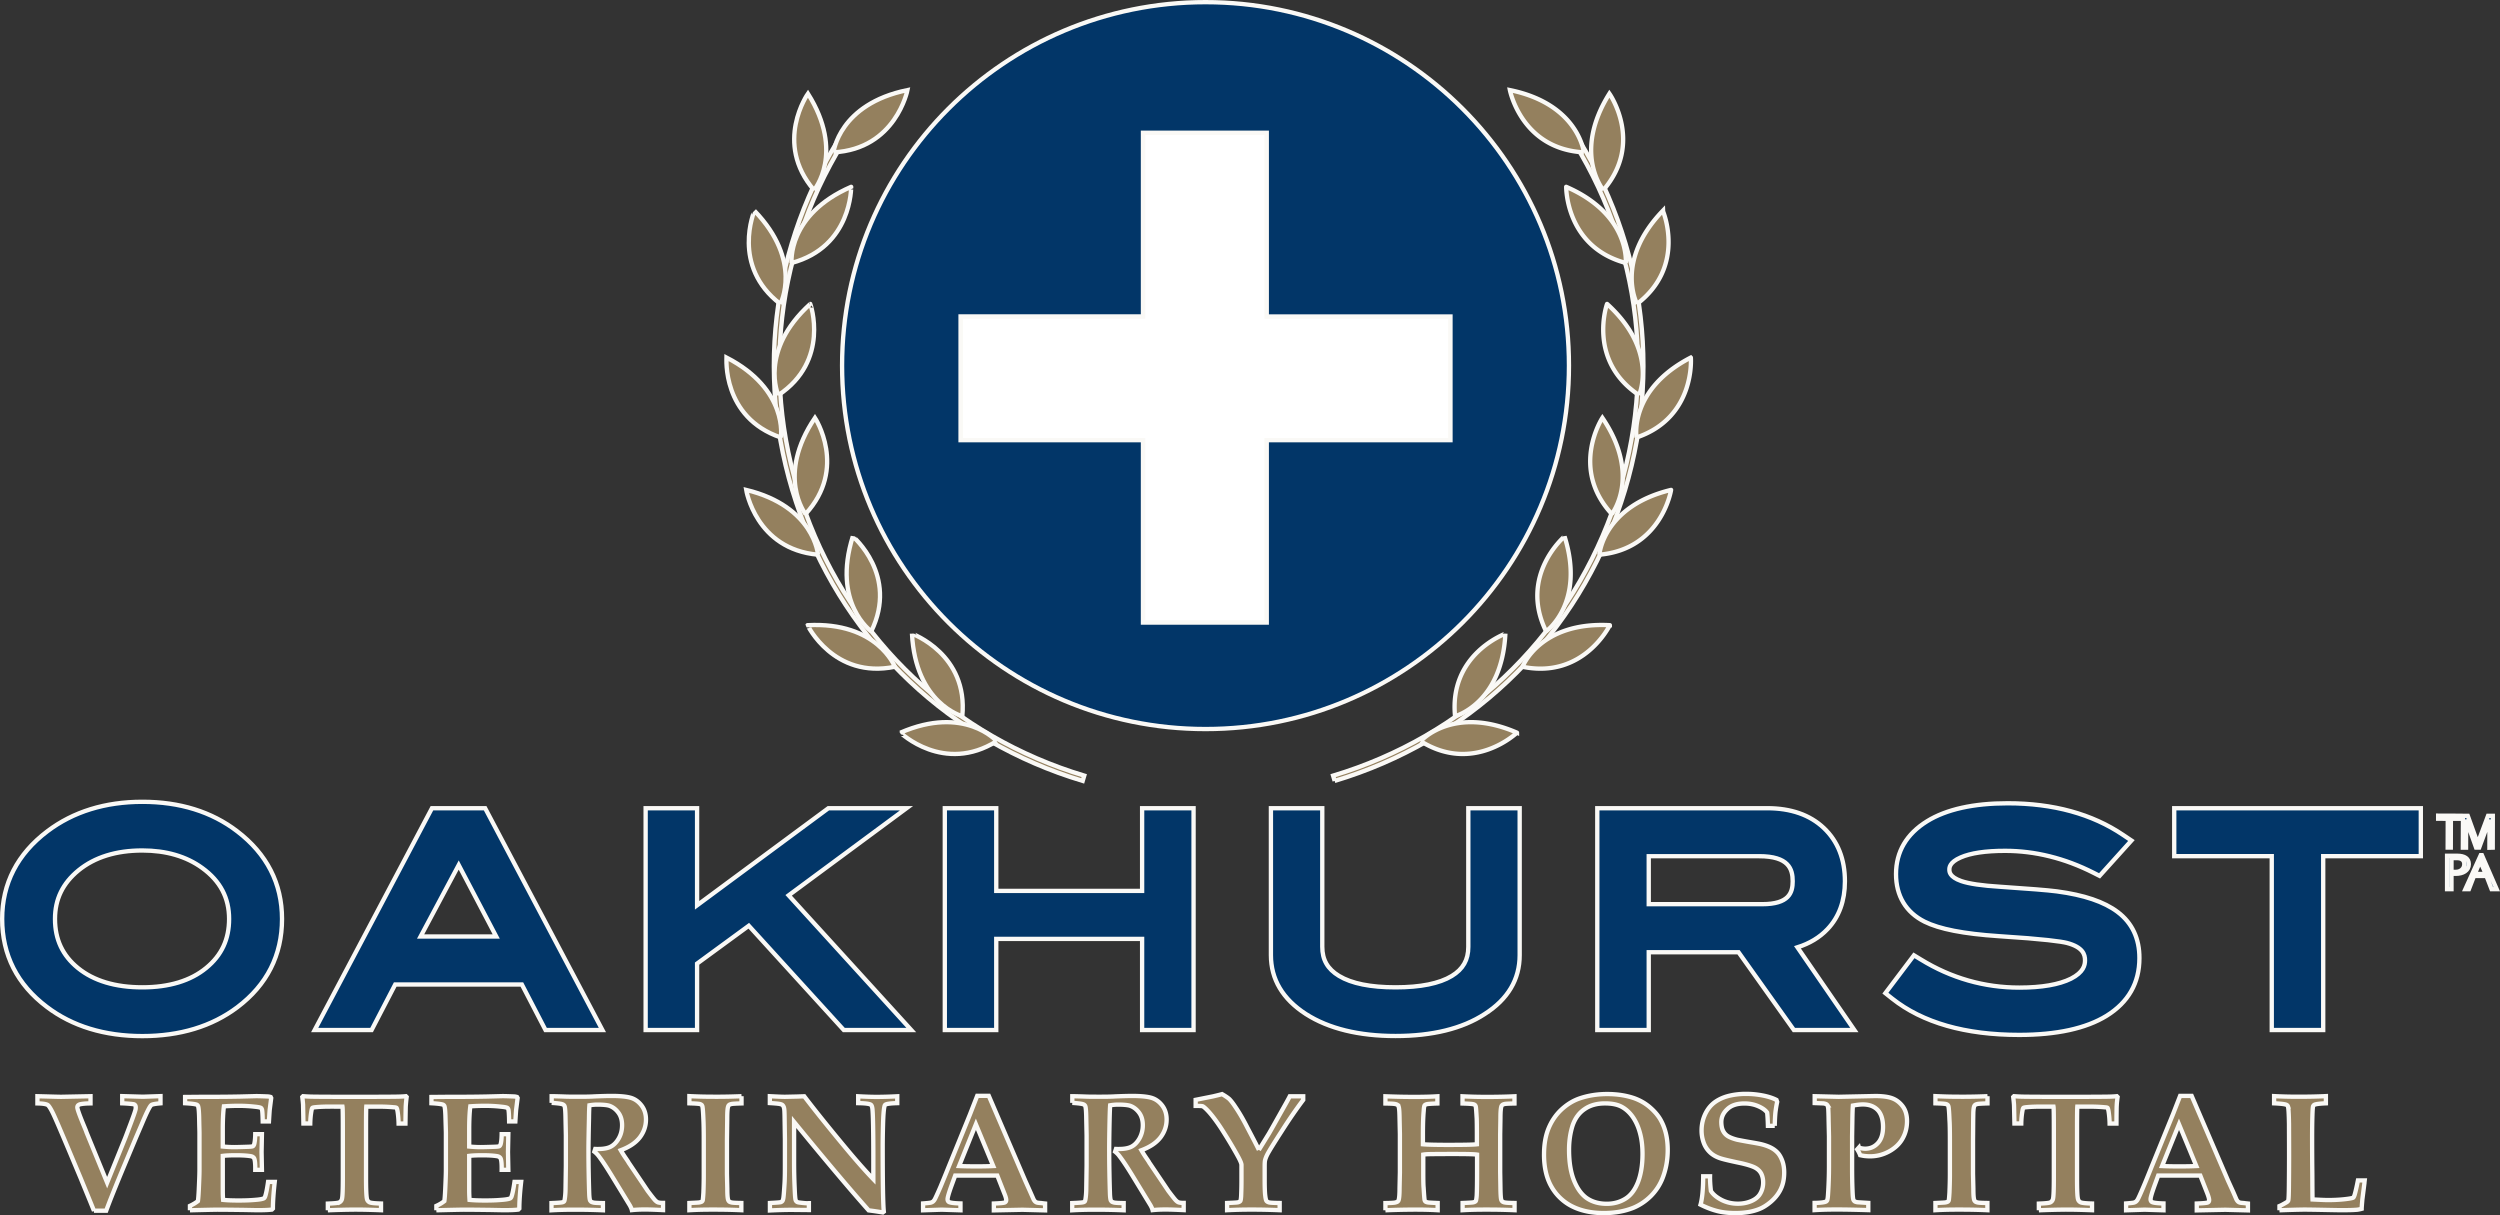
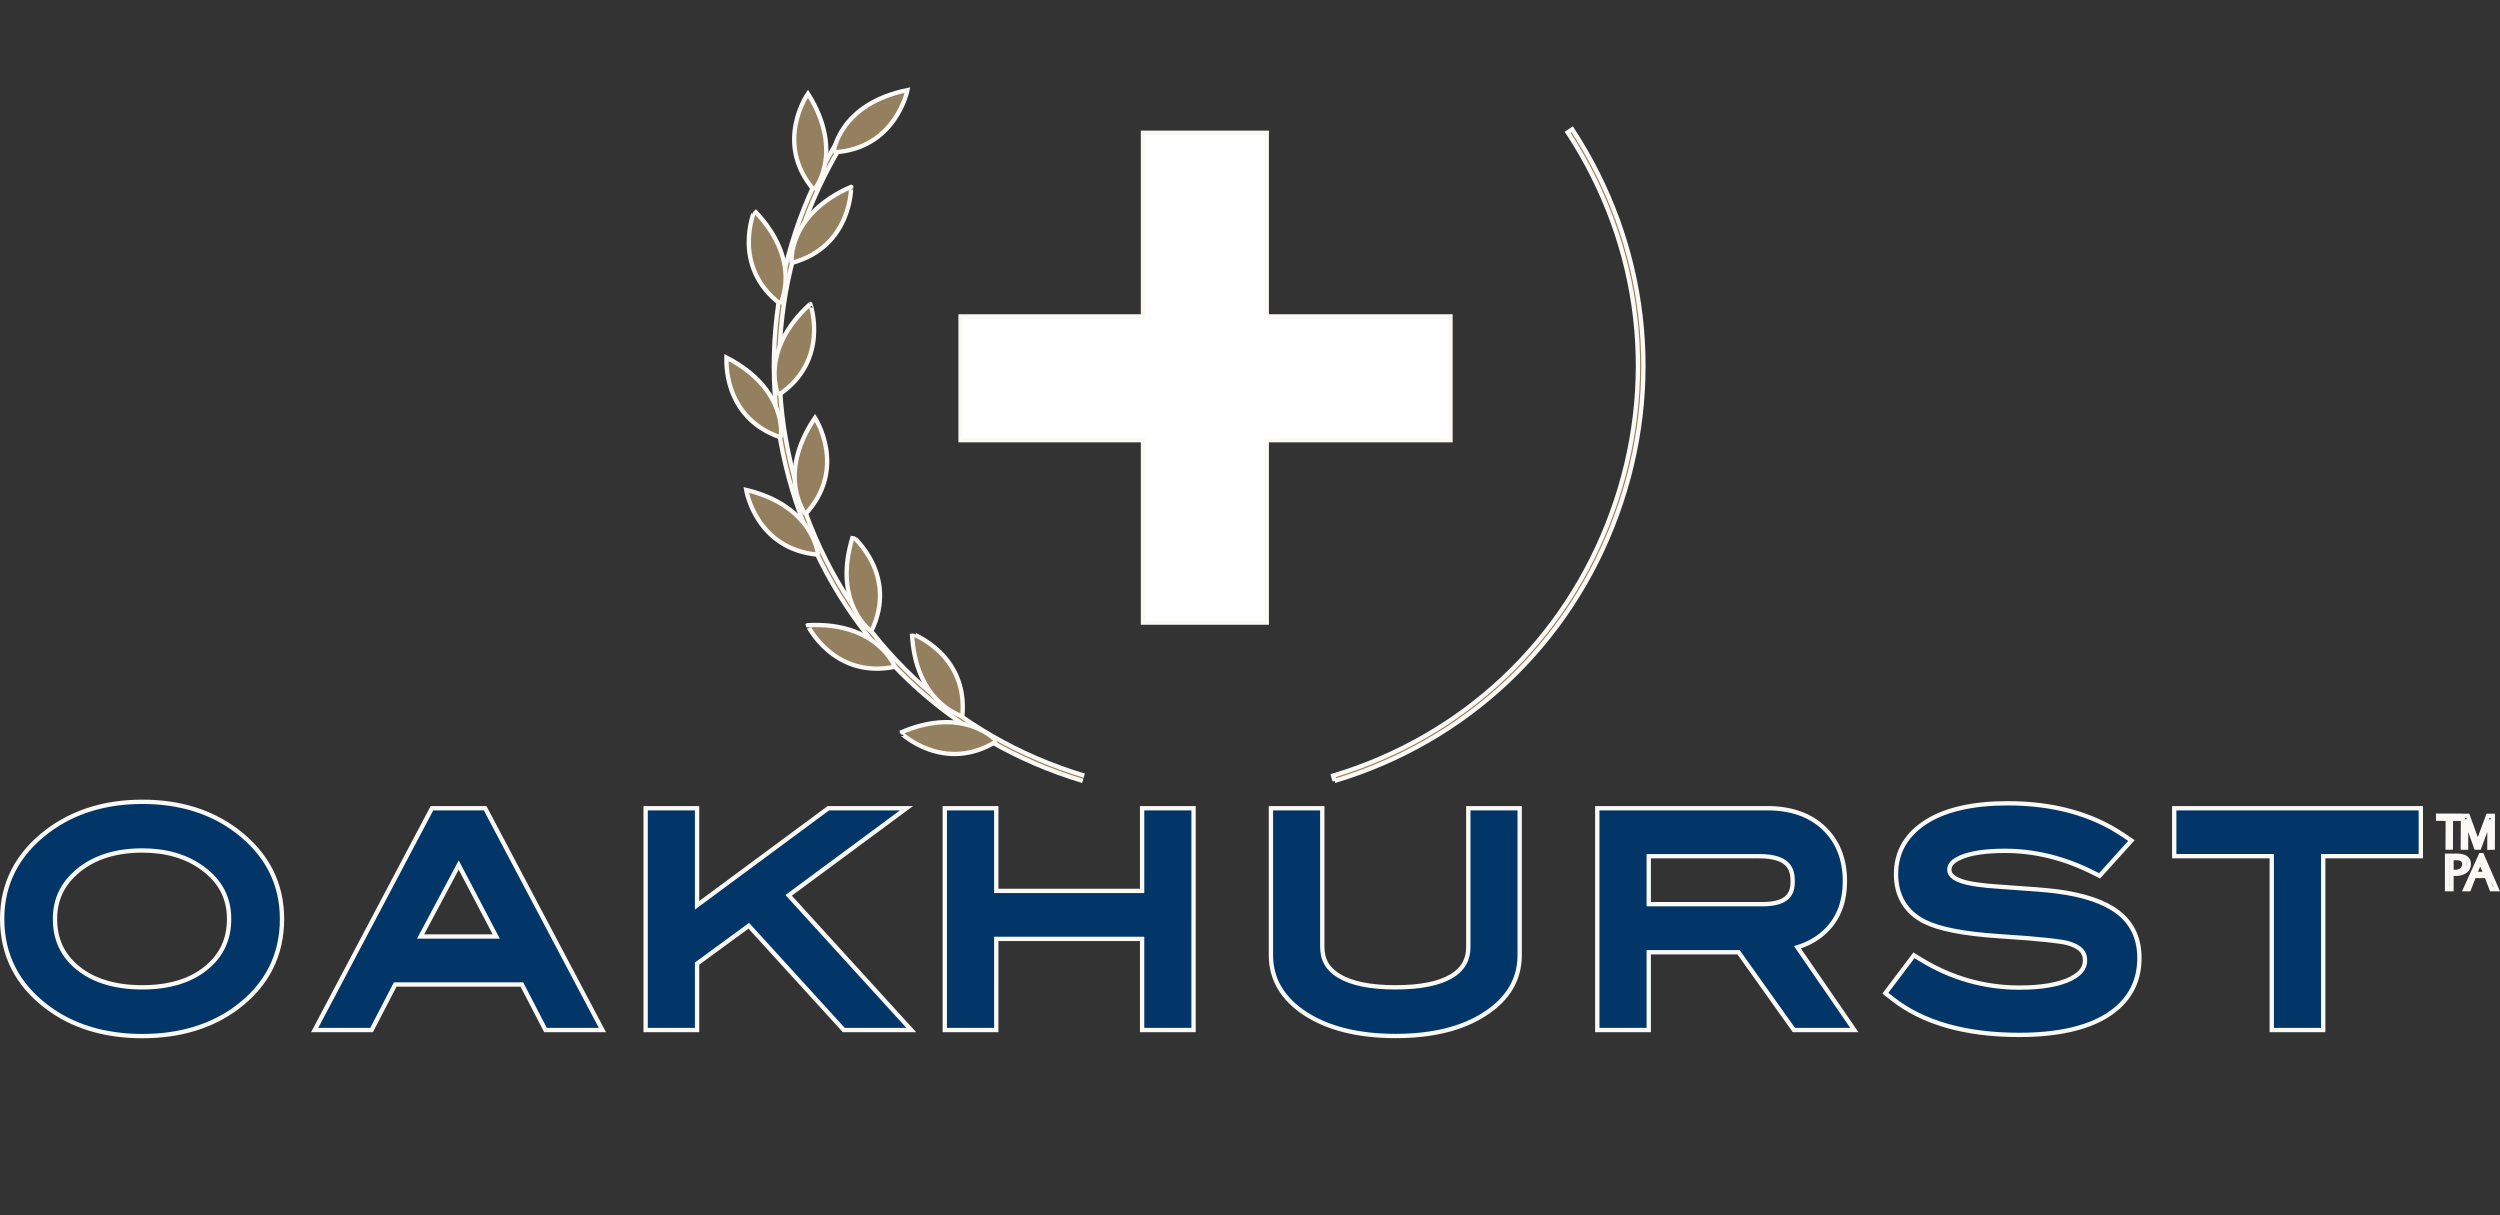
<svg xmlns="http://www.w3.org/2000/svg" xmlns:ns1="http://sodipodi.sourceforge.net/DTD/sodipodi-0.dtd" xmlns:ns2="http://www.inkscape.org/namespaces/inkscape" id="Layer_1" width="288.631" height="140.3" version="1.1" ns1:docname="Oakhurst-Veterinary-Hospital-logo.svg" ns2:version="0.92.4 (5da689c313, 2019-01-14)">
  <rect width="100%" height="100%" fill="#333333" stroke="none" />
  <defs id="defs19" />
  <ns1:namedview pagecolor="#ffffff" bordercolor="#666666" borderopacity="1" objecttolerance="10" gridtolerance="10" guidetolerance="10" ns2:pageopacity="0" ns2:pageshadow="2" ns2:window-width="1270" ns2:window-height="648" id="namedview17" showgrid="false" ns2:zoom="1.9930556" ns2:cx="136.05764" ns2:cy="113.54755" ns2:window-x="0" ns2:window-y="0" ns2:window-maximized="0" ns2:current-layer="Layer_1" />
  <style id="style2">.st1{fill:#023668}.st2{fill:#94805e}</style>
  <path d="M 167.46,50.82 H 146.25 V 71.88 H 131.96 V 50.82 H 110.9 V 36.53 h 21.06 v -21.2 h 14.29 v 21.2 h 21.21 z" id="path4" style="opacity:1;fill:#ffffff;stroke:#faf9f6;stroke-width:0.5;stroke-miterlimit:4;stroke-dasharray:none;stroke-opacity:1;paint-order:stroke markers fill" ns2:connector-curvature="0" />
-   <path class="st1" d="M 167.46,50.82 H 146.25 V 71.88 H 131.96 V 50.82 H 110.9 V 36.53 h 21.06 v -21.2 h 14.29 v 21.21 h 21.21 z M 139.18,0.25 c -23.18,0 -41.96,18.79 -41.96,41.96 0,23.18 18.79,41.96 41.96,41.96 23.17,0 41.96,-18.78 41.96,-41.96 0,-23.17 -18.79,-41.96 -41.96,-41.96" id="path6" style="opacity:1;fill:#023668;stroke:#faf9f6;stroke-width:0.5;stroke-miterlimit:4;stroke-dasharray:none;stroke-opacity:1;paint-order:stroke markers fill" ns2:connector-curvature="0" />
-   <path class="st2" d="M 125,90.16 C 109.73,85.57 97.85,74.36 92.4,59.4 86.96,44.46 88.84,28.25 97.56,14.93 l 0.53,0.35 c -8.6,13.15 -10.46,29.15 -5.09,43.9 5.38,14.77 17.11,25.84 32.18,30.37 z" id="path8" style="opacity:1;fill:#94805e;stroke:#faf9f6;stroke-width:0.5;stroke-miterlimit:4;stroke-dasharray:none;stroke-opacity:1;paint-order:stroke markers fill" ns2:connector-curvature="0" />
+   <path class="st2" d="M 125,90.16 C 109.73,85.57 97.85,74.36 92.4,59.4 86.96,44.46 88.84,28.25 97.56,14.93 l 0.53,0.35 c -8.6,13.15 -10.46,29.15 -5.09,43.9 5.38,14.77 17.11,25.84 32.18,30.37 " id="path8" style="opacity:1;fill:#94805e;stroke:#faf9f6;stroke-width:0.5;stroke-miterlimit:4;stroke-dasharray:none;stroke-opacity:1;paint-order:stroke markers fill" ns2:connector-curvature="0" />
  <path class="st2" d="m 90.09,35.09 c 0,0 2.63,-4.94 -2.99,-10.76 0.01,0.01 -2.74,6.38 2.99,10.76 m 1.3,-4.73 c 0,0 -0.54,-5.57 6.88,-8.79 0,-0.01 0.1,6.93 -6.88,8.79 m 2.59,-8.41 c 0,0 3.6,-4.29 -0.7,-11.14 0,0 -4,5.67 0.7,11.14 m 2.25,-4.36 c 0,0 0.62,-5.57 8.54,-7.19 0,0 -1.34,6.81 -8.54,7.19 m -6.08,32.92 c 0,0 0.91,-5.52 -6.27,-9.23 0,0.01 -0.56,6.92 6.27,9.23 m -0.29,-4.89 c 0,0 -2.3,-5.1 3.69,-10.53 0.01,-0.01 2.32,6.54 -3.69,10.53 m 4.58,18.42 c 0,0 -0.43,-5.58 -8.29,-7.48 0,0 1.1,6.85 8.29,7.48 M 93,59.35 c 0,0 -3.44,-4.41 1.09,-11.11 0,0 3.8,5.8 -1.09,11.11 m 10.31,17.63 c 0,0 -2,-5.23 -10.08,-4.8 0,-0.01 3.01,6.25 10.08,4.8 m -2.72,-4.09 c 0,0 -4.56,-3.24 -2.13,-10.96 0,0.01 5.3,4.48 2.13,10.96 m 14.48,12.68 c 0,0 -3.7,-4.2 -11.12,-0.98 0.01,-0.01 5,4.81 11.12,0.98 m -3.97,-2.88 c 0,0 -5.41,-1.45 -5.81,-9.53 0,0.01 6.52,2.36 5.81,9.53 m 42.99,7.47 -0.18,-0.61 c 15.07,-4.53 26.8,-15.6 32.18,-30.37 5.37,-14.76 3.51,-30.76 -5.1,-43.9 l 0.53,-0.35 c 8.72,13.32 10.6,29.53 5.16,44.47 -5.44,14.95 -17.32,26.17 -32.59,30.76" id="path10" style="opacity:1;fill:#94805e;stroke:#faf9f6;stroke-width:0.5;stroke-miterlimit:4;stroke-dasharray:none;stroke-opacity:1;paint-order:stroke markers fill" ns2:connector-curvature="0" />
-   <path class="st2" d="m 189,35.09 c 0,0 -2.63,-4.94 2.98,-10.76 0,0.01 2.75,6.38 -2.98,10.76 m -1.3,-4.73 c 0,0 0.54,-5.57 -6.88,-8.79 0,-0.01 -0.09,6.93 6.88,8.79 m -2.59,-8.41 c 0,0 -3.59,-4.29 0.7,-11.14 0,0 4,5.67 -0.7,11.14 m -2.25,-4.36 c 0,0 -0.62,-5.57 -8.54,-7.19 0,0 1.33,6.81 8.54,7.19 m 6.08,32.92 c 0,0 -0.91,-5.52 6.27,-9.23 0.01,0.01 0.56,6.92 -6.27,9.23 m 0.29,-4.89 c 0,0 2.3,-5.1 -3.69,-10.53 -0.01,-0.01 -2.32,6.54 3.69,10.53 m -4.58,18.42 c 0,0 0.42,-5.58 8.28,-7.48 0.01,0 -1.09,6.85 -8.28,7.48 m 1.44,-4.69 c 0,0 3.45,-4.41 -1.09,-11.11 0,0 -3.8,5.8 1.09,11.11 m -10.31,17.63 c 0,0 2,-5.23 10.08,-4.8 0,-0.01 -3.01,6.25 -10.08,4.8 m 2.72,-4.09 c 0,0 4.56,-3.24 2.13,-10.96 0,0.01 -5.3,4.48 -2.13,10.96 m -14.48,12.68 c 0,0 3.7,-4.2 11.12,-0.98 0,-0.01 -5,4.81 -11.12,0.98 m 3.97,-2.88 c 0,0 5.41,-1.45 5.81,-9.53 0,0.01 -6.52,2.36 -5.81,9.53 M 10.85,139.79 C 10.32,138.47 9.8,137.22 9.32,136.04 L 7.98,132.85 C 6.93,130.35 6.29,128.86 6.04,128.38 5.8,127.9 5.61,127.63 5.49,127.56 5.3,127.46 4.91,127.4 4.32,127.39 v -0.83 c 1.51,0.04 2.42,0.07 2.75,0.07 l 3.38,-0.07 v 0.83 c -0.53,0 -0.91,0.04 -1.15,0.09 a 0.56,0.56 0 0 0 -0.29,0.14 c -0.05,0.06 -0.08,0.14 -0.08,0.23 0,0.19 0.21,0.78 0.62,1.79 0.24,0.58 0.37,0.89 0.38,0.93 0.02,0.05 0.04,0.11 0.06,0.17 l 2.38,5.8 2.09,-5.17 c 0.05,-0.12 0.27,-0.71 0.67,-1.77 0.28,-0.75 0.46,-1.26 0.52,-1.51 0.01,-0.07 0.02,-0.15 0.02,-0.23 0,-0.11 -0.02,-0.19 -0.05,-0.24 a 0.333,0.333 0 0 0 -0.14,-0.12 c -0.04,-0.02 -0.16,-0.03 -0.34,-0.05 -0.41,-0.04 -0.75,-0.06 -1.03,-0.07 v -0.83 l 2.39,0.07 2.03,-0.07 v 0.83 c -0.61,0.05 -0.96,0.12 -1.06,0.2 -0.17,0.13 -0.53,0.84 -1.07,2.13 l -0.67,1.56 -1.27,3.03 c -1.08,2.58 -1.81,4.41 -2.2,5.48 h -1.41 z m 11.08,-0.06 v -0.51 c 0.37,-0.17 0.68,-0.36 0.92,-0.55 0.04,-0.27 0.07,-0.69 0.1,-1.28 0.05,-1.08 0.08,-1.86 0.08,-2.35 v -4.23 c 0,-0.17 -0.02,-0.77 -0.04,-1.83 -0.02,-0.71 -0.06,-1.14 -0.13,-1.3 a 0.316,0.316 0 0 0 -0.14,-0.14 c -0.17,-0.07 -0.62,-0.13 -1.35,-0.17 v -0.72 l 2.18,-0.02 h 1.24 c 0.86,0 1.81,-0.01 2.87,-0.03 l 1.91,-0.05 c 0.23,0 0.68,0.01 1.37,0.04 0.06,0 0.17,0.02 0.31,0.06 l 0.06,0.12 -0.17,1.35 c -0.01,0.09 -0.04,0.55 -0.09,1.35 h -0.72 c -0.01,-0.74 -0.04,-1.19 -0.08,-1.36 -0.03,-0.09 -0.06,-0.15 -0.11,-0.19 -0.08,-0.06 -0.33,-0.11 -0.75,-0.15 -0.62,-0.07 -1.23,-0.1 -1.83,-0.1 -0.56,0 -1.13,0.02 -1.71,0.06 -0.09,0.71 -0.13,1.61 -0.13,2.71 v 1.93 c 0.43,0.04 0.87,0.07 1.33,0.07 0.14,0 0.66,-0.01 1.55,-0.04 0.34,-0.01 0.54,-0.03 0.6,-0.07 0.06,-0.04 0.1,-0.1 0.14,-0.2 0.07,-0.24 0.12,-0.63 0.13,-1.19 h 0.77 l -0.04,2.06 0.04,2.06 h -0.77 c 0.01,-0.73 -0.04,-1.18 -0.14,-1.35 -0.08,-0.12 -0.21,-0.2 -0.41,-0.23 -0.44,-0.07 -1,-0.1 -1.68,-0.1 -0.61,0 -1.12,0.02 -1.52,0.07 v 3.95 c 0,0.44 0.01,0.82 0.04,1.13 0.51,0.05 1.1,0.07 1.8,0.07 0.67,0 1.3,-0.02 1.87,-0.07 0.57,-0.04 0.92,-0.11 1.05,-0.19 0.04,-0.03 0.08,-0.08 0.12,-0.17 0.11,-0.3 0.23,-0.87 0.35,-1.72 h 0.77 c -0.14,1.25 -0.21,2.27 -0.21,3.08 l -0.12,0.12 c -0.4,0.05 -0.97,0.07 -1.71,0.07 l -1.51,-0.03 c -1.49,-0.02 -2.52,-0.03 -3.08,-0.03 -0.17,0 -1.22,0.02 -3.16,0.07 m 15.92,0 v -0.77 c 0.75,-0.03 1.2,-0.07 1.34,-0.15 a 0.6,0.6 0 0 0 0.29,-0.38 c 0.07,-0.27 0.1,-1.08 0.1,-2.44 v -5.65 c 0,-1.54 -0.01,-2.4 -0.04,-2.58 H 38.2 c -0.67,0 -1.27,0.02 -1.78,0.07 -0.21,0.02 -0.32,0.05 -0.35,0.07 -0.04,0.04 -0.08,0.15 -0.11,0.33 -0.08,0.44 -0.13,0.93 -0.14,1.48 h -0.79 c -0.02,-1.29 -0.04,-2.01 -0.04,-2.17 -0.02,-0.27 -0.05,-0.57 -0.09,-0.89 l 0.09,-0.09 c 0.29,0.02 0.61,0.04 0.94,0.05 0.54,0.01 1.57,0.02 3.11,0.02 h 3.79 c 1.58,0 2.63,-0.01 3.16,-0.02 0.29,-0.01 0.58,-0.02 0.87,-0.05 l 0.09,0.09 c -0.05,0.38 -0.08,0.72 -0.1,1.01 -0.01,0.05 -0.02,0.73 -0.04,2.06 h -0.79 c -0.01,-0.49 -0.05,-0.96 -0.12,-1.41 -0.04,-0.23 -0.08,-0.36 -0.12,-0.41 -0.04,-0.03 -0.14,-0.05 -0.3,-0.06 -0.51,-0.05 -1.13,-0.08 -1.85,-0.08 h -1.34 c -0.02,0.22 -0.03,1.08 -0.03,2.58 v 5.65 c 0,1.36 0.04,2.17 0.11,2.45 0.04,0.16 0.14,0.28 0.28,0.36 0.14,0.08 0.59,0.13 1.34,0.15 v 0.77 c -1.21,-0.05 -2.24,-0.07 -3.07,-0.07 -0.89,0.01 -1.92,0.03 -3.07,0.08 m 12.53,0 v -0.51 c 0.38,-0.17 0.68,-0.36 0.92,-0.55 0.04,-0.27 0.07,-0.69 0.1,-1.28 0.05,-1.08 0.08,-1.86 0.08,-2.35 v -4.23 c 0,-0.17 -0.02,-0.77 -0.05,-1.83 -0.02,-0.71 -0.06,-1.14 -0.13,-1.3 a 0.316,0.316 0 0 0 -0.14,-0.14 c -0.17,-0.07 -0.62,-0.13 -1.35,-0.17 v -0.72 l 2.18,-0.02 h 1.24 c 0.86,0 1.81,-0.01 2.87,-0.03 l 1.91,-0.05 c 0.23,0 0.68,0.01 1.37,0.04 0.06,0 0.17,0.02 0.31,0.06 l 0.07,0.12 -0.17,1.35 c -0.01,0.09 -0.04,0.55 -0.09,1.35 h -0.72 c -0.01,-0.74 -0.04,-1.19 -0.08,-1.36 -0.03,-0.09 -0.06,-0.15 -0.11,-0.19 -0.08,-0.06 -0.33,-0.11 -0.75,-0.15 -0.62,-0.07 -1.23,-0.1 -1.83,-0.1 -0.56,0 -1.13,0.02 -1.71,0.06 -0.09,0.71 -0.13,1.61 -0.13,2.71 v 1.93 c 0.42,0.04 0.87,0.07 1.33,0.07 0.14,0 0.66,-0.01 1.55,-0.04 0.34,-0.01 0.53,-0.03 0.6,-0.07 0.06,-0.04 0.1,-0.1 0.14,-0.2 0.08,-0.24 0.12,-0.63 0.13,-1.19 h 0.77 l -0.04,2.06 0.04,2.06 h -0.77 c 0.01,-0.73 -0.04,-1.18 -0.14,-1.35 -0.08,-0.12 -0.21,-0.2 -0.41,-0.23 -0.44,-0.07 -1,-0.1 -1.68,-0.1 -0.61,0 -1.12,0.02 -1.52,0.07 v 3.95 c 0,0.44 0.02,0.82 0.04,1.13 0.5,0.05 1.1,0.07 1.8,0.07 0.67,0 1.3,-0.02 1.87,-0.07 0.57,-0.04 0.92,-0.11 1.05,-0.19 0.04,-0.03 0.08,-0.08 0.12,-0.17 0.11,-0.3 0.23,-0.87 0.35,-1.72 h 0.77 c -0.14,1.25 -0.21,2.27 -0.21,3.08 l -0.12,0.12 c -0.4,0.05 -0.97,0.07 -1.71,0.07 l -1.51,-0.03 c -1.49,-0.02 -2.52,-0.03 -3.08,-0.03 -0.17,0 -1.22,0.02 -3.16,0.07 m 13.31,-12.4 v -0.77 c 0.14,0 0.65,0.01 1.5,0.04 0.42,0.02 1.02,0.02 1.79,0.02 0.66,0 1.22,-0.01 1.69,-0.04 0.78,-0.03 1.42,-0.05 1.93,-0.05 0.98,0 1.72,0.07 2.21,0.21 0.49,0.14 0.91,0.44 1.25,0.88 0.34,0.44 0.52,0.99 0.52,1.63 0,0.76 -0.24,1.45 -0.71,2.07 -0.48,0.62 -1.21,1.11 -2.2,1.48 0.16,0.28 0.34,0.57 0.54,0.86 0.2,0.29 0.32,0.47 0.35,0.53 0.03,0.06 0.07,0.12 0.11,0.17 l 1.47,2.18 c 0.39,0.58 0.6,0.89 0.63,0.94 0.47,0.62 0.76,0.99 0.87,1.1 0.11,0.11 0.21,0.19 0.31,0.23 0.1,0.04 0.3,0.07 0.6,0.07 v 0.83 c -0.97,-0.05 -1.66,-0.07 -2.1,-0.07 -0.5,0 -1,0.02 -1.5,0.07 -0.03,-0.14 -0.11,-0.32 -0.23,-0.54 l -2.03,-3.33 c -0.58,-0.95 -1.07,-1.71 -1.48,-2.25 a 2.8,2.8 0 0 0 -0.59,-0.63 l 0.1,-0.31 c 0.76,0.03 1.33,-0.05 1.72,-0.23 0.38,-0.18 0.71,-0.5 0.98,-0.96 0.27,-0.46 0.4,-0.98 0.4,-1.55 0,-0.58 -0.14,-1.06 -0.42,-1.44 -0.28,-0.38 -0.62,-0.65 -1.03,-0.8 -0.26,-0.09 -0.74,-0.14 -1.42,-0.14 -0.3,0 -0.6,0.03 -0.9,0.08 -0.02,0.23 -0.04,0.73 -0.05,1.52 -0.04,1.78 -0.06,2.97 -0.06,3.57 a 159.458,159.458 0 0 0 0.09,5.21 c 0.02,0.35 0.05,0.58 0.1,0.69 0.03,0.05 0.07,0.09 0.12,0.14 0.06,0.04 0.15,0.07 0.27,0.1 0.12,0.03 0.49,0.05 1.09,0.06 v 0.83 c -1.07,-0.05 -2.15,-0.07 -3.24,-0.07 -0.97,0 -1.87,0.02 -2.7,0.07 v -0.83 c 0.72,-0.03 1.15,-0.06 1.28,-0.1 0.08,-0.02 0.13,-0.05 0.17,-0.09 0.04,-0.05 0.06,-0.13 0.08,-0.26 0.04,-0.25 0.08,-0.62 0.09,-1.11 l 0.04,-2.75 v -3.49 l -0.04,-1.99 c -0.01,-0.79 -0.05,-1.25 -0.11,-1.41 a 0.364,0.364 0 0 0 -0.14,-0.16 c -0.13,-0.1 -0.58,-0.16 -1.35,-0.21 m 21.92,-0.77 v 0.83 c -0.65,0.02 -1.04,0.04 -1.16,0.07 -0.12,0.03 -0.21,0.06 -0.26,0.1 -0.05,0.04 -0.09,0.09 -0.11,0.15 -0.05,0.11 -0.08,0.31 -0.1,0.61 -0.01,0.17 -0.02,0.47 -0.02,0.93 -0.02,1.54 -0.03,2.37 -0.03,2.49 v 3.79 l 0.04,1.72 c 0,0.65 0.03,1.07 0.09,1.26 a 0.5,0.5 0 0 0 0.13,0.21 c 0.06,0.05 0.15,0.08 0.28,0.11 0.13,0.03 0.5,0.05 1.12,0.06 v 0.83 c -1.03,-0.05 -2.12,-0.07 -3.29,-0.07 -1.02,0 -1.92,0.02 -2.71,0.07 v -0.83 c 0.68,-0.03 1.07,-0.05 1.17,-0.07 0.14,-0.03 0.23,-0.06 0.28,-0.1 0.05,-0.05 0.08,-0.09 0.09,-0.15 0.02,-0.07 0.05,-0.37 0.08,-0.88 0.03,-0.75 0.04,-1.45 0.04,-2.09 v -3.93 c 0,-1.25 -0.02,-2.05 -0.04,-2.41 -0.03,-0.8 -0.07,-1.3 -0.11,-1.5 a 0.48,0.48 0 0 0 -0.09,-0.19 0.544,0.544 0 0 0 -0.23,-0.11 c -0.11,-0.03 -0.51,-0.06 -1.19,-0.08 v -0.83 c 0.8,0.04 1.7,0.07 2.73,0.07 1.17,0.01 2.26,-0.02 3.29,-0.06 m 3.28,12.33 c 0.74,-0.04 1.16,-0.07 1.26,-0.1 0.07,-0.03 0.13,-0.07 0.17,-0.12 0.05,-0.06 0.09,-0.17 0.12,-0.35 0.04,-0.24 0.08,-0.81 0.14,-1.73 0.03,-0.52 0.04,-1.2 0.04,-2.03 v -3.01 l -0.04,-2.73 c -0.01,-0.46 -0.02,-0.75 -0.06,-0.89 a 0.689,0.689 0 0 0 -0.14,-0.31 c -0.06,-0.07 -0.16,-0.12 -0.3,-0.15 -0.14,-0.04 -0.54,-0.08 -1.2,-0.12 v -0.79 c 0.79,0.04 1.38,0.07 1.75,0.07 l 1.36,-0.03 0.86,-0.03 c 1.29,1.69 2.86,3.64 4.69,5.84 1.32,1.59 2.42,2.83 3.29,3.73 v -2.18 c 0,-3.38 -0.04,-5.36 -0.11,-5.96 -0.03,-0.23 -0.08,-0.38 -0.17,-0.45 -0.14,-0.11 -0.63,-0.18 -1.47,-0.19 v -0.79 c 0.76,0.04 1.47,0.07 2.11,0.07 0.62,0 1.42,-0.02 2.4,-0.07 v 0.79 c -0.76,0.02 -1.21,0.08 -1.36,0.17 -0.05,0.03 -0.08,0.08 -0.1,0.14 -0.09,0.31 -0.15,1.03 -0.18,2.15 -0.03,1.12 -0.04,1.94 -0.04,2.48 0,4.17 0.04,6.7 0.13,7.59 l -0.12,0.09 c -0.53,-0.09 -1.07,-0.17 -1.63,-0.24 -2.02,-2.27 -4.9,-5.67 -8.61,-10.21 v 4.67 c 0,0.97 0.02,1.98 0.07,3.03 0.03,0.73 0.06,1.17 0.11,1.32 0.02,0.08 0.07,0.14 0.13,0.19 0.06,0.05 0.16,0.08 0.32,0.1 0.41,0.05 0.71,0.08 0.89,0.08 0.04,0 0.1,-0.01 0.19,-0.01 v 0.79 c -1.19,-0.01 -1.87,-0.02 -2.03,-0.02 -0.61,0 -1.43,0.02 -2.47,0.07 z m 21.84,-4.27 c 0.59,0.03 1.26,0.04 2,0.04 0.72,0 1.37,-0.01 1.94,-0.04 l -2,-4.82 z m -4.16,5.11 v -0.79 c 0.51,-0.04 0.81,-0.07 0.91,-0.1 0.1,-0.03 0.18,-0.07 0.25,-0.13 0.07,-0.06 0.14,-0.15 0.21,-0.28 0.07,-0.13 0.29,-0.6 0.65,-1.43 0.16,-0.39 0.48,-1.15 0.94,-2.3 l 2.46,-6.05 0.83,-2.13 h 1.34 l 4.21,9.8 0.58,1.29 0.38,0.86 c 0.06,0.11 0.12,0.19 0.18,0.25 0.06,0.05 0.12,0.09 0.19,0.11 0.07,0.03 0.26,0.05 0.55,0.07 0.09,0.02 0.23,0.03 0.41,0.05 v 0.79 l -2.62,-0.07 -3.3,0.07 v -0.79 c 0.76,-0.03 1.19,-0.07 1.28,-0.13 0.1,-0.05 0.15,-0.14 0.15,-0.27 0,-0.15 -0.07,-0.41 -0.22,-0.77 l -0.81,-2.06 h -4.86 l -0.41,1.12 c -0.31,0.86 -0.47,1.4 -0.47,1.61 0,0.15 0.05,0.25 0.15,0.32 0.15,0.09 0.6,0.15 1.34,0.17 v 0.79 l -2.17,-0.07 z m 17.23,-12.4 v -0.77 c 0.14,0 0.65,0.01 1.5,0.04 0.42,0.02 1.02,0.02 1.79,0.02 0.66,0 1.22,-0.01 1.69,-0.04 0.78,-0.03 1.42,-0.05 1.93,-0.05 0.98,0 1.72,0.07 2.21,0.21 0.49,0.14 0.91,0.44 1.25,0.88 0.34,0.44 0.52,0.99 0.52,1.63 0,0.76 -0.24,1.45 -0.71,2.07 -0.48,0.62 -1.21,1.11 -2.2,1.48 0.16,0.28 0.34,0.57 0.54,0.86 0.2,0.29 0.32,0.47 0.35,0.53 0.03,0.06 0.07,0.12 0.11,0.17 l 1.47,2.18 c 0.39,0.58 0.6,0.89 0.63,0.94 0.47,0.62 0.76,0.99 0.87,1.1 0.11,0.11 0.21,0.19 0.31,0.23 0.1,0.04 0.3,0.07 0.6,0.07 v 0.83 c -0.97,-0.05 -1.66,-0.07 -2.1,-0.07 -0.5,0 -1,0.02 -1.49,0.07 -0.03,-0.14 -0.11,-0.32 -0.23,-0.54 l -2.03,-3.33 c -0.58,-0.95 -1.07,-1.71 -1.48,-2.25 a 2.8,2.8 0 0 0 -0.59,-0.63 l 0.1,-0.31 c 0.76,0.03 1.33,-0.05 1.72,-0.23 0.39,-0.18 0.71,-0.5 0.98,-0.96 0.26,-0.46 0.4,-0.98 0.4,-1.55 0,-0.58 -0.14,-1.06 -0.42,-1.44 -0.28,-0.38 -0.62,-0.65 -1.03,-0.8 -0.27,-0.09 -0.74,-0.14 -1.42,-0.14 -0.3,0 -0.6,0.03 -0.9,0.08 -0.02,0.23 -0.04,0.73 -0.06,1.52 -0.04,1.78 -0.05,2.97 -0.05,3.57 a 159.458,159.458 0 0 0 0.09,5.21 c 0.02,0.35 0.05,0.58 0.1,0.69 0.03,0.05 0.07,0.09 0.12,0.14 0.06,0.04 0.15,0.07 0.27,0.1 0.13,0.03 0.49,0.05 1.09,0.06 v 0.83 c -1.07,-0.05 -2.15,-0.07 -3.24,-0.07 -0.97,0 -1.87,0.02 -2.7,0.07 v -0.83 c 0.72,-0.03 1.15,-0.06 1.28,-0.1 0.08,-0.02 0.13,-0.05 0.17,-0.09 0.03,-0.05 0.06,-0.13 0.08,-0.26 0.04,-0.25 0.08,-0.62 0.09,-1.11 l 0.04,-2.75 v -3.49 l -0.04,-1.99 c -0.01,-0.79 -0.05,-1.25 -0.11,-1.41 a 0.364,0.364 0 0 0 -0.14,-0.16 c -0.14,-0.1 -0.6,-0.16 -1.36,-0.21 m 21.54,5.43 1.17,-1.9 c 0.2,-0.34 0.79,-1.39 1.76,-3.12 0.34,-0.6 0.55,-0.99 0.64,-1.17 h 1.55 v 0.42 c -0.77,1.02 -1.6,2.22 -2.48,3.6 -0.89,1.38 -1.44,2.27 -1.65,2.67 -0.14,0.27 -0.23,0.51 -0.28,0.71 -0.03,0.15 -0.04,0.38 -0.04,0.7 v 1.58 c 0,0.8 0.02,1.38 0.06,1.74 0.04,0.36 0.09,0.58 0.15,0.66 0.06,0.08 0.15,0.13 0.28,0.17 0.13,0.04 0.55,0.06 1.24,0.07 v 0.83 c -1.19,-0.05 -2.27,-0.07 -3.23,-0.07 -0.94,0 -1.88,0.02 -2.84,0.07 v -0.83 c 0.72,-0.03 1.14,-0.05 1.26,-0.08 0.12,-0.03 0.21,-0.08 0.26,-0.14 0.05,-0.06 0.08,-0.25 0.1,-0.56 0.03,-0.71 0.04,-1.32 0.04,-1.83 v -1.79 c 0,-0.15 -0.12,-0.45 -0.36,-0.9 -0.59,-1.08 -1.23,-2.14 -1.9,-3.19 -0.55,-0.85 -1.06,-1.54 -1.53,-2.06 -0.31,-0.34 -0.54,-0.54 -0.67,-0.61 -0.08,-0.04 -0.36,-0.05 -0.83,-0.05 v -0.7 l 2,-0.4 c 0.34,-0.08 0.69,-0.16 1.05,-0.26 0.38,0.22 0.66,0.41 0.84,0.57 0.17,0.17 0.42,0.48 0.72,0.94 0.46,0.68 0.91,1.46 1.36,2.35 0.74,1.4 1.18,2.26 1.33,2.58 m 14.61,6.97 v -0.83 c 0.6,-0.01 0.97,-0.03 1.1,-0.06 0.13,-0.03 0.23,-0.06 0.3,-0.11 0.06,-0.05 0.11,-0.11 0.13,-0.2 0.06,-0.19 0.1,-0.63 0.1,-1.31 l 0.04,-1.87 v -4.4 l -0.04,-1.85 c -0.01,-0.7 -0.04,-1.14 -0.1,-1.33 a 0.412,0.412 0 0 0 -0.13,-0.2 c -0.06,-0.05 -0.15,-0.08 -0.29,-0.11 -0.13,-0.03 -0.5,-0.05 -1.11,-0.06 v -0.83 c 1.03,0.04 2.12,0.07 3.27,0.07 1.03,0 1.94,-0.02 2.73,-0.07 v 0.83 c -0.68,0.02 -1.08,0.05 -1.21,0.08 -0.12,0.03 -0.21,0.07 -0.26,0.13 -0.05,0.06 -0.09,0.28 -0.11,0.66 -0.06,0.64 -0.09,1.56 -0.09,2.76 v 1.08 c 0.45,0.04 1.4,0.07 2.85,0.07 1.82,0 2.95,-0.02 3.38,-0.07 v -1.08 c 0,-0.97 -0.01,-1.59 -0.02,-1.87 -0.05,-0.83 -0.08,-1.3 -0.11,-1.41 a 0.393,0.393 0 0 0 -0.09,-0.17 0.45,0.45 0 0 0 -0.23,-0.1 c -0.11,-0.03 -0.52,-0.06 -1.21,-0.08 v -0.83 c 0.8,0.04 1.71,0.07 2.73,0.07 1.15,0 2.24,-0.02 3.27,-0.07 v 0.83 c -0.6,0.01 -0.97,0.03 -1.1,0.05 -0.13,0.03 -0.23,0.06 -0.29,0.11 -0.06,0.05 -0.11,0.11 -0.13,0.2 -0.06,0.19 -0.1,0.63 -0.1,1.3 l -0.03,1.88 v 4.4 l 0.03,1.84 c 0.01,0.7 0.04,1.15 0.09,1.33 0.03,0.09 0.08,0.16 0.14,0.21 0.06,0.05 0.16,0.09 0.29,0.11 0.13,0.03 0.5,0.05 1.11,0.06 v 0.83 c -1.03,-0.05 -2.12,-0.07 -3.27,-0.07 -1.03,0 -1.94,0.02 -2.73,0.07 v -0.83 c 0.7,-0.03 1.11,-0.05 1.24,-0.08 0.13,-0.03 0.21,-0.07 0.27,-0.13 0.05,-0.07 0.09,-0.28 0.12,-0.66 0.03,-0.64 0.04,-1.56 0.04,-2.76 v -1.96 c -0.31,-0.05 -1.23,-0.07 -2.74,-0.07 -1.45,0 -2.42,0.01 -2.9,0.02 -0.2,0.01 -0.39,0.02 -0.57,0.05 v 1.95 c 0,0.98 0.01,1.61 0.04,1.87 0.05,0.83 0.09,1.31 0.11,1.42 0.02,0.07 0.05,0.13 0.09,0.17 0.04,0.04 0.12,0.07 0.23,0.1 0.11,0.03 0.51,0.05 1.19,0.08 v 0.83 c -0.79,-0.05 -1.7,-0.07 -2.73,-0.07 -1.18,0.01 -2.27,0.03 -3.3,0.08 m 21.2,-7 c 0,1.46 0.2,2.67 0.6,3.63 0.4,0.96 0.92,1.63 1.54,2.03 0.63,0.4 1.37,0.59 2.22,0.59 0.79,0 1.5,-0.19 2.12,-0.57 0.63,-0.38 1.11,-1.01 1.47,-1.91 0.35,-0.9 0.53,-1.99 0.53,-3.27 0,-0.88 -0.09,-1.68 -0.29,-2.41 -0.19,-0.72 -0.47,-1.34 -0.83,-1.86 -0.36,-0.51 -0.78,-0.9 -1.27,-1.17 -0.49,-0.27 -1.13,-0.4 -1.94,-0.4 -0.92,0 -1.7,0.21 -2.34,0.65 -0.64,0.43 -1.11,1.06 -1.4,1.9 -0.27,0.85 -0.41,1.78 -0.41,2.79 m -2.89,0.56 c 0,-1.15 0.17,-2.15 0.52,-3.01 0.35,-0.85 0.85,-1.58 1.49,-2.18 0.65,-0.6 1.35,-1.03 2.11,-1.29 0.97,-0.33 2.03,-0.5 3.18,-0.5 1.14,0 2.18,0.16 3.11,0.48 0.69,0.25 1.3,0.6 1.83,1.06 0.53,0.46 0.93,0.93 1.21,1.42 0.27,0.48 0.48,1.01 0.62,1.59 0.14,0.58 0.21,1.22 0.21,1.91 0,1.18 -0.21,2.28 -0.61,3.29 -0.3,0.75 -0.74,1.42 -1.32,2.01 -0.58,0.58 -1.24,1.03 -1.98,1.35 -1.02,0.42 -2.18,0.63 -3.48,0.63 -1.41,0 -2.62,-0.26 -3.64,-0.77 a 5.682,5.682 0 0 1 -2.39,-2.27 c -0.57,-0.99 -0.86,-2.23 -0.86,-3.72 m 26.64,-3.31 h -0.79 c -0.02,-0.72 -0.05,-1.23 -0.09,-1.53 -0.19,-0.27 -0.53,-0.52 -1.01,-0.73 -0.48,-0.21 -1.01,-0.32 -1.61,-0.32 -0.85,0 -1.51,0.21 -1.97,0.65 -0.47,0.43 -0.7,0.93 -0.7,1.51 0.01,0.41 0.07,0.75 0.21,1.01 0.13,0.26 0.32,0.46 0.56,0.61 0.25,0.15 0.61,0.29 1.08,0.41 0.36,0.07 0.87,0.17 1.52,0.28 0.65,0.11 1.07,0.19 1.27,0.24 0.51,0.13 0.92,0.29 1.23,0.47 0.31,0.18 0.56,0.4 0.75,0.64 0.18,0.24 0.34,0.55 0.46,0.91 0.12,0.37 0.18,0.78 0.18,1.24 0,0.81 -0.16,1.51 -0.5,2.12 -0.25,0.46 -0.6,0.88 -1.04,1.26 -0.45,0.38 -0.9,0.67 -1.37,0.85 -0.75,0.3 -1.66,0.45 -2.71,0.45 -0.77,0 -1.46,-0.07 -2.06,-0.22 -0.6,-0.15 -1.26,-0.39 -1.98,-0.75 0.2,-0.71 0.3,-1.8 0.31,-3.27 h 0.79 c -0.01,0.45 0.02,1.01 0.1,1.69 0.24,0.39 0.65,0.73 1.22,1.03 0.57,0.29 1.21,0.44 1.89,0.44 0.59,0 1.12,-0.11 1.59,-0.32 0.47,-0.21 0.81,-0.5 1.01,-0.87 0.21,-0.37 0.32,-0.79 0.32,-1.26 0,-0.4 -0.08,-0.73 -0.22,-1.02 -0.15,-0.28 -0.38,-0.51 -0.69,-0.68 -0.31,-0.17 -0.87,-0.35 -1.66,-0.53 -1.14,-0.24 -1.88,-0.41 -2.24,-0.52 -0.54,-0.16 -0.98,-0.4 -1.31,-0.71 -0.33,-0.31 -0.58,-0.68 -0.74,-1.12 -0.16,-0.44 -0.25,-0.91 -0.25,-1.41 0,-0.7 0.15,-1.35 0.44,-1.95 0.29,-0.59 0.68,-1.05 1.16,-1.38 0.48,-0.33 1.03,-0.56 1.63,-0.7 0.61,-0.14 1.23,-0.21 1.87,-0.21 0.67,0 1.31,0.06 1.93,0.18 0.63,0.12 1.17,0.29 1.62,0.52 l 0.08,0.23 c -0.09,0.41 -0.15,0.8 -0.2,1.19 -0.04,0.42 -0.07,0.93 -0.08,1.57 m 4.61,-2.63 v -0.79 l 2.78,0.07 4.2,-0.09 c 0.82,0 1.47,0.08 1.94,0.25 0.48,0.17 0.89,0.48 1.23,0.92 0.34,0.45 0.51,1.02 0.51,1.73 0,0.71 -0.16,1.37 -0.49,1.97 -0.33,0.61 -0.84,1.11 -1.53,1.5 -0.7,0.39 -1.44,0.59 -2.23,0.59 -0.2,0 -0.39,-0.01 -0.59,-0.03 -0.19,-0.02 -0.38,-0.06 -0.57,-0.1 -0.06,-0.17 -0.17,-0.4 -0.34,-0.67 l 0.19,-0.21 a 2.242,2.242 0 0 0 0.72,0.13 c 0.6,0 1.09,-0.22 1.48,-0.65 0.39,-0.43 0.59,-1.05 0.59,-1.87 0,-0.86 -0.21,-1.51 -0.61,-1.94 -0.41,-0.43 -0.98,-0.65 -1.71,-0.65 -0.35,0 -0.73,0.05 -1.16,0.13 -0.03,0.39 -0.05,0.96 -0.06,1.71 l -0.03,1.84 v 3.57 c 0,0.88 0.01,1.79 0.05,2.73 0.02,0.54 0.05,0.89 0.1,1.03 0.03,0.06 0.07,0.12 0.13,0.17 0.06,0.05 0.17,0.08 0.32,0.11 l 1.27,0.08 v 0.83 c -1.61,-0.05 -2.83,-0.07 -3.64,-0.07 -0.89,0 -1.75,0.02 -2.56,0.07 v -0.83 c 0.7,-0.01 1.14,-0.07 1.32,-0.16 0.06,-0.03 0.1,-0.08 0.13,-0.14 0.04,-0.09 0.08,-0.32 0.1,-0.69 0.07,-1.01 0.11,-2.12 0.11,-3.35 v -3.32 l -0.04,-1.77 c -0.01,-0.76 -0.03,-1.23 -0.04,-1.42 -0.02,-0.19 -0.05,-0.32 -0.09,-0.41 a 0.402,0.402 0 0 0 -0.13,-0.13 c -0.06,-0.04 -0.17,-0.07 -0.33,-0.1 z m 19.95,-0.79 v 0.83 c -0.65,0.02 -1.03,0.04 -1.16,0.07 -0.12,0.03 -0.21,0.06 -0.26,0.1 -0.05,0.04 -0.09,0.09 -0.11,0.15 -0.05,0.11 -0.08,0.31 -0.1,0.61 -0.01,0.17 -0.01,0.47 -0.02,0.93 -0.01,1.54 -0.02,2.37 -0.02,2.49 v 3.79 l 0.04,1.72 c 0,0.65 0.03,1.07 0.09,1.26 0.02,0.09 0.07,0.15 0.13,0.21 0.06,0.05 0.15,0.08 0.28,0.11 0.13,0.03 0.5,0.05 1.12,0.06 v 0.83 c -1.03,-0.05 -2.12,-0.07 -3.29,-0.07 -1.02,0 -1.92,0.02 -2.71,0.07 v -0.83 c 0.68,-0.03 1.07,-0.05 1.17,-0.07 0.14,-0.03 0.23,-0.06 0.28,-0.1 0.05,-0.05 0.08,-0.09 0.09,-0.15 0.02,-0.07 0.05,-0.37 0.08,-0.88 0.03,-0.75 0.05,-1.45 0.05,-2.09 v -3.93 c 0,-1.25 -0.02,-2.05 -0.05,-2.41 -0.03,-0.8 -0.07,-1.3 -0.11,-1.5 a 0.48,0.48 0 0 0 -0.09,-0.19 0.487,0.487 0 0 0 -0.23,-0.11 c -0.11,-0.03 -0.51,-0.06 -1.19,-0.08 v -0.83 c 0.79,0.04 1.71,0.07 2.73,0.07 1.16,0.01 2.25,-0.02 3.28,-0.06 m 5.93,13.17 v -0.77 c 0.75,-0.03 1.2,-0.07 1.34,-0.15 a 0.6,0.6 0 0 0 0.29,-0.38 c 0.07,-0.27 0.1,-1.08 0.1,-2.44 v -5.65 c 0,-1.54 -0.01,-2.4 -0.04,-2.58 h -1.34 c -0.67,0 -1.27,0.02 -1.78,0.07 -0.21,0.02 -0.32,0.05 -0.35,0.07 -0.04,0.04 -0.08,0.15 -0.11,0.33 -0.08,0.44 -0.13,0.93 -0.14,1.48 h -0.79 c -0.03,-1.29 -0.04,-2.01 -0.05,-2.17 -0.02,-0.27 -0.05,-0.57 -0.09,-0.89 l 0.09,-0.09 c 0.29,0.02 0.61,0.04 0.94,0.05 0.54,0.01 1.57,0.02 3.1,0.02 h 3.79 c 1.58,0 2.63,-0.01 3.17,-0.02 0.29,-0.01 0.58,-0.02 0.87,-0.05 l 0.09,0.09 c -0.05,0.38 -0.09,0.72 -0.1,1.01 -0.01,0.05 -0.02,0.73 -0.03,2.06 h -0.79 c -0.01,-0.49 -0.05,-0.96 -0.12,-1.41 -0.04,-0.23 -0.08,-0.36 -0.12,-0.41 -0.04,-0.03 -0.14,-0.05 -0.3,-0.06 -0.51,-0.05 -1.13,-0.08 -1.85,-0.08 h -1.34 c -0.02,0.22 -0.03,1.08 -0.03,2.58 v 5.65 c 0,1.36 0.03,2.17 0.11,2.45 0.04,0.16 0.14,0.28 0.28,0.36 0.15,0.08 0.59,0.13 1.34,0.15 v 0.77 c -1.21,-0.05 -2.23,-0.07 -3.06,-0.07 -0.9,0.01 -1.92,0.03 -3.08,0.08 m 14.23,-5.11 c 0.59,0.03 1.26,0.04 2.01,0.04 0.72,0 1.36,-0.01 1.94,-0.04 l -2,-4.82 z m -4.16,5.11 v -0.79 c 0.51,-0.04 0.81,-0.07 0.91,-0.1 0.1,-0.03 0.18,-0.07 0.25,-0.13 0.07,-0.06 0.14,-0.15 0.21,-0.28 0.07,-0.13 0.29,-0.6 0.64,-1.43 0.17,-0.39 0.48,-1.15 0.94,-2.3 l 2.46,-6.05 0.83,-2.13 h 1.33 l 4.21,9.8 0.59,1.29 0.37,0.86 c 0.06,0.11 0.12,0.19 0.18,0.25 0.06,0.05 0.12,0.09 0.19,0.11 0.07,0.03 0.25,0.05 0.55,0.07 0.09,0.02 0.23,0.03 0.41,0.05 v 0.79 l -2.61,-0.07 -3.3,0.07 v -0.79 c 0.76,-0.03 1.19,-0.07 1.29,-0.13 0.1,-0.05 0.14,-0.14 0.14,-0.27 0,-0.15 -0.07,-0.41 -0.21,-0.77 l -0.81,-2.06 h -4.86 l -0.41,1.12 c -0.31,0.86 -0.47,1.4 -0.47,1.61 0,0.15 0.05,0.25 0.15,0.32 0.15,0.09 0.6,0.15 1.34,0.17 v 0.79 l -2.17,-0.07 z m 17.71,0 v -0.49 c 0.17,-0.07 0.4,-0.19 0.71,-0.37 0.14,-0.08 0.23,-0.14 0.26,-0.19 a 0.19,0.19 0 0 0 0.05,-0.1 c 0.04,-0.16 0.06,-0.72 0.07,-1.68 0.01,-0.96 0.02,-2.12 0.02,-3.47 0,-1.98 -0.01,-3.2 -0.01,-3.67 -0.02,-1.18 -0.06,-1.85 -0.12,-2.02 a 0.298,0.298 0 0 0 -0.14,-0.17 c -0.15,-0.09 -0.63,-0.15 -1.46,-0.19 v -0.83 c 0.8,0.04 1.71,0.07 2.73,0.07 1.14,0 2.23,-0.02 3.25,-0.07 v 0.83 c -0.73,0.03 -1.17,0.09 -1.33,0.17 -0.07,0.04 -0.12,0.1 -0.15,0.18 -0.03,0.08 -0.06,0.47 -0.08,1.16 -0.02,0.69 -0.03,1.56 -0.03,2.61 0,0.11 0,1.02 0.01,2.72 0.01,0.89 0.02,1.78 0.02,2.66 0.01,0.88 0.01,1.41 0.02,1.6 0.86,0.04 1.45,0.07 1.76,0.07 0.95,0 1.78,-0.06 2.49,-0.17 0.25,-0.04 0.41,-0.08 0.46,-0.12 0.05,-0.05 0.1,-0.16 0.16,-0.35 0.13,-0.47 0.25,-1.02 0.37,-1.63 h 0.78 c -0.02,0.17 -0.03,0.28 -0.03,0.31 l -0.24,1.9 c -0.05,0.59 -0.08,0.95 -0.08,1.07 -0.18,0.05 -0.37,0.09 -0.55,0.11 -0.39,0.03 -0.98,0.05 -1.78,0.05 -0.11,0 -0.85,-0.01 -2.21,-0.04 -1.03,-0.02 -1.76,-0.03 -2.16,-0.03 -0.6,0.01 -1.54,0.03 -2.79,0.08" id="path12" style="opacity:1;fill:#94805e;stroke:#faf9f6;stroke-width:0.5;stroke-miterlimit:4;stroke-dasharray:none;stroke-opacity:1;paint-order:stroke markers fill" ns2:connector-curvature="0" />
  <path class="st1" d="m 27.38,95.97 c -2.95,-2.26 -6.63,-3.4 -10.94,-3.4 -4.29,0 -7.98,1.14 -10.97,3.4 -3.46,2.62 -5.22,6.03 -5.22,10.12 0,4.16 1.74,7.58 5.16,10.16 2.94,2.23 6.65,3.37 11.03,3.37 4.33,0 8.02,-1.12 10.96,-3.33 3.42,-2.58 5.16,-6.01 5.16,-10.19 0,-4.1 -1.75,-7.51 -5.18,-10.13 z m -0.93,10.12 c 0,2.35 -0.86,4.2 -2.64,5.66 -1.81,1.49 -4.29,2.24 -7.38,2.24 -3.11,0 -5.61,-0.75 -7.43,-2.23 -1.78,-1.45 -2.65,-3.3 -2.65,-5.67 0,-2.28 0.89,-4.11 2.72,-5.61 1.87,-1.52 4.34,-2.29 7.36,-2.29 2.76,0 5.08,0.68 6.92,2.02 2.09,1.52 3.1,3.45 3.1,5.88 z M 56.01,93.31 h -6.14 l -13.54,25.61 h 6.57 l 2.73,-5.26 h 14.62 l 2.73,5.26 h 6.57 z m 1.28,14.81 h -8.73 l 4.4,-8.25 z m 33.76,-4.75 13.61,-10.06 H 95.64 L 80.48,104.52 V 93.31 h -5.94 v 25.61 h 5.94 v -7.67 l 5.97,-4.37 10.97,12.04 h 7.79 z m 40.81,-10.06 v 9.55 h -16.84 v -9.55 h -5.94 v 25.61 h 5.94 V 108.4 h 16.84 v 10.52 h 5.94 V 93.31 Z m 37.66,0 v 16.01 c 0,1.5 -0.61,2.57 -1.91,3.36 -1.43,0.87 -3.61,1.31 -6.49,1.31 -2.88,0 -5.08,-0.44 -6.53,-1.32 -1.32,-0.8 -1.93,-1.86 -1.93,-3.36 v -16 h -5.93 v 16.96 c 0,2.79 1.36,5.08 4.05,6.81 2.63,1.68 6.11,2.53 10.34,2.53 4.24,0 7.7,-0.85 10.28,-2.53 2.69,-1.71 4.05,-4 4.05,-6.81 V 93.31 Z m 38,16.06 c 1.4,-0.44 2.56,-1.14 3.47,-2.1 1.33,-1.4 2.01,-3.26 2.01,-5.52 0,-2.56 -0.82,-4.63 -2.44,-6.16 -1.6,-1.51 -3.79,-2.28 -6.53,-2.28 h -19.62 v 25.61 h 5.94 v -8.98 h 10.37 l 6.39,8.98 h 6.98 z m -0.55,-7.62 c 0,1.31 -0.42,2.64 -3.52,2.64 h -13.1 v -5.54 h 12.75 c 3.41,0 3.87,1.47 3.87,2.9 z m 37.52,3.54 c -1.57,-1.18 -3.87,-1.96 -7.03,-2.38 -1.07,-0.14 -3.26,-0.31 -6.52,-0.53 -2.11,-0.13 -3.62,-0.35 -4.51,-0.66 -1.37,-0.48 -1.37,-1.09 -1.37,-1.32 0,-0.23 0,-0.84 1.31,-1.41 1.14,-0.5 2.86,-0.76 5.12,-0.76 3.45,0 6.89,0.85 10.22,2.54 l 0.69,0.35 3.68,-4.08 -0.97,-0.65 c -3.58,-2.42 -8.06,-3.65 -13.32,-3.65 -3.95,0 -7.08,0.7 -9.3,2.07 -2.38,1.47 -3.59,3.53 -3.59,6.1 0,2.52 1.14,4.42 3.3,5.5 1.7,0.85 4.5,1.4 8.55,1.67 5.35,0.34 7.23,0.62 7.87,0.78 1.86,0.49 2.1,1.33 2.1,2.01 0,0.56 -0.17,1.38 -1.62,2.12 -1.37,0.68 -3.38,1.03 -5.96,1.03 -4.04,0 -7.87,-1.09 -11.38,-3.25 l -0.79,-0.48 -3.3,4.37 0.78,0.62 c 3.51,2.79 8.45,4.2 14.67,4.2 4.32,0 7.71,-0.74 10.08,-2.2 2.52,-1.56 3.8,-3.8 3.8,-6.66 0.01,-2.27 -0.84,-4.07 -2.51,-5.33 z m 6.53,-11.98 v 5.54 h 11.26 v 20.07 h 5.94 V 98.85 h 11.27 v -5.54 z m 32.67,5.76 h -0.66 v 1.59 h 0.51 c 0.51,0 0.97,-0.33 0.97,-0.89 0,-0.46 -0.32,-0.7 -0.82,-0.7 m -0.15,1.81 h -0.51 v 1.78 h -0.51 V 98.8 h 1.17 c 0.87,0 1.34,0.33 1.34,0.97 0,0.75 -0.7,1.11 -1.49,1.11 m 2.8,-1.46 -0.62,1.48 h 1.27 z m 1.32,3.24 -0.59,-1.53 h -1.44 l -0.59,1.53 h -0.41 l 1.78,-3.93 h 0.13 l 1.71,3.93 z m -0.25,-4.79 0.01,-3.23 -1.19,3.21 h -0.36 l -1.15,-3.22 -0.01,3.23 h -0.37 l 0.02,-3.67 h 0.55 l 1.15,3.19 1.19,-3.19 h 0.55 l -0.01,3.67 z m -4.45,-3.34 -0.01,3.32 h -0.36 l 0.01,-3.32 -1.11,-0.01 v -0.35 l 2.58,0.01 v 0.35 z" id="path14" style="opacity:1;fill:#023668;stroke:#faf9f6;stroke-width:0.5;stroke-miterlimit:4;stroke-dasharray:none;stroke-opacity:1;paint-order:stroke markers fill" ns2:connector-curvature="0" />
</svg>